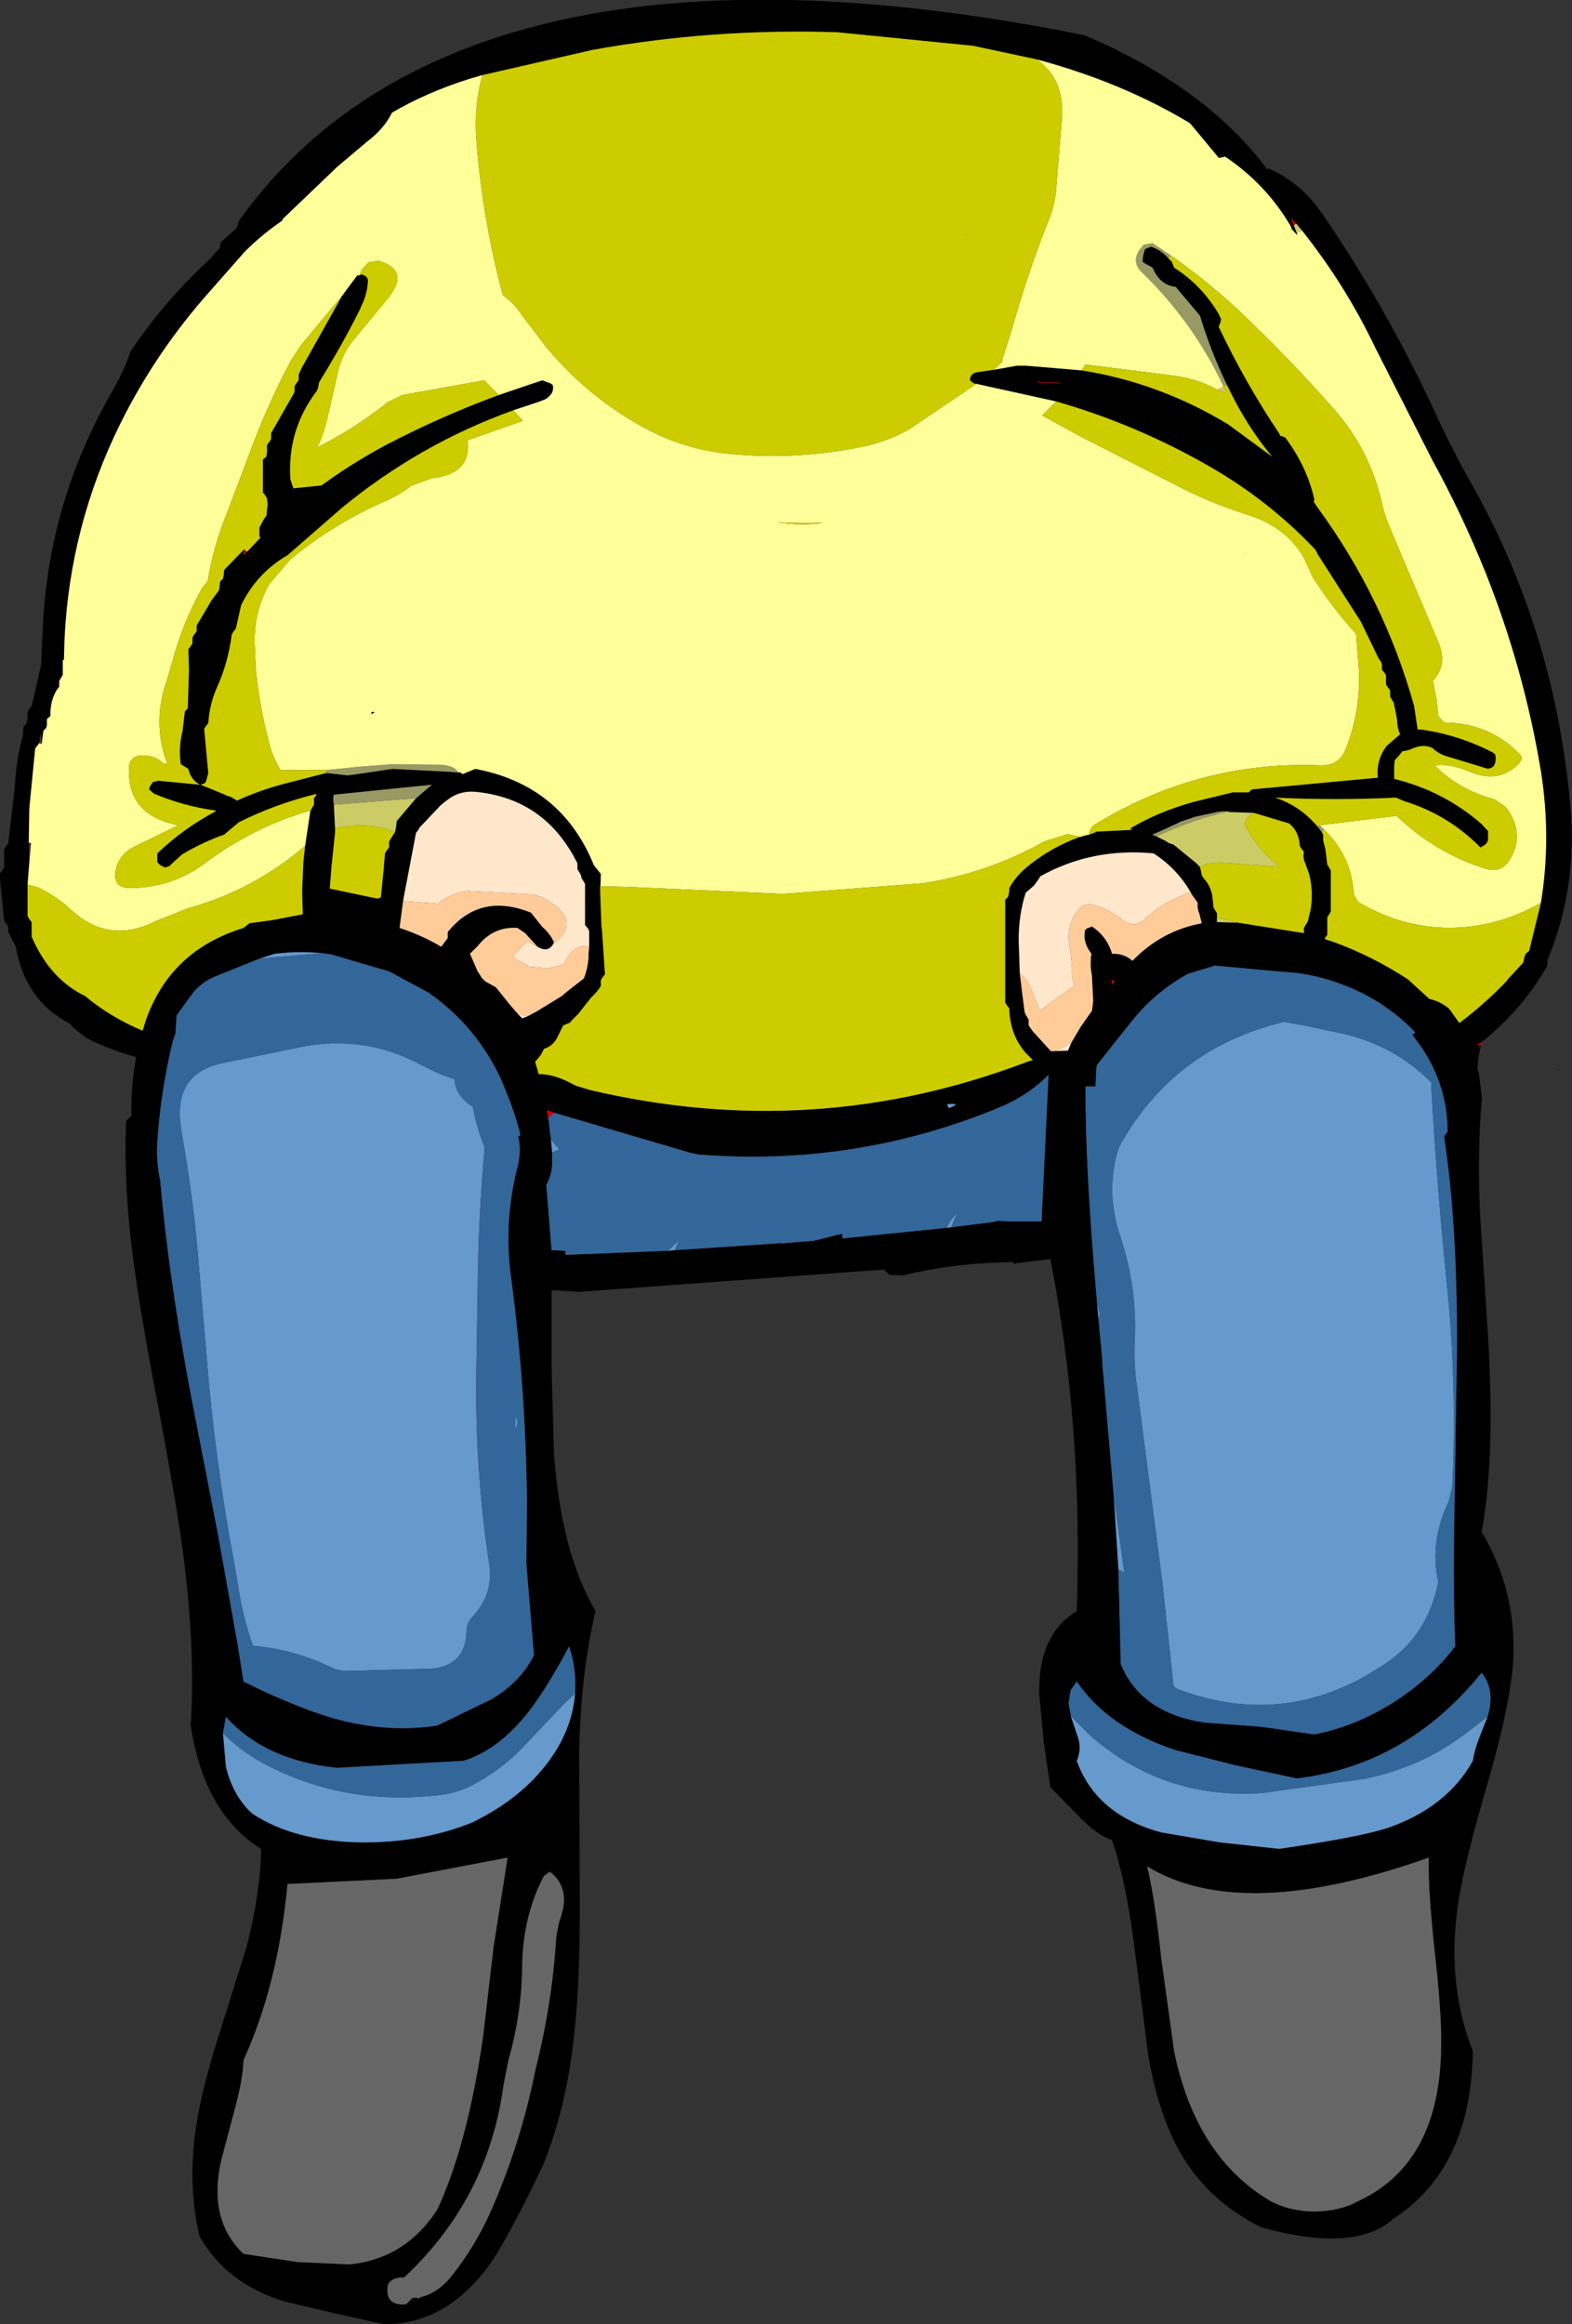
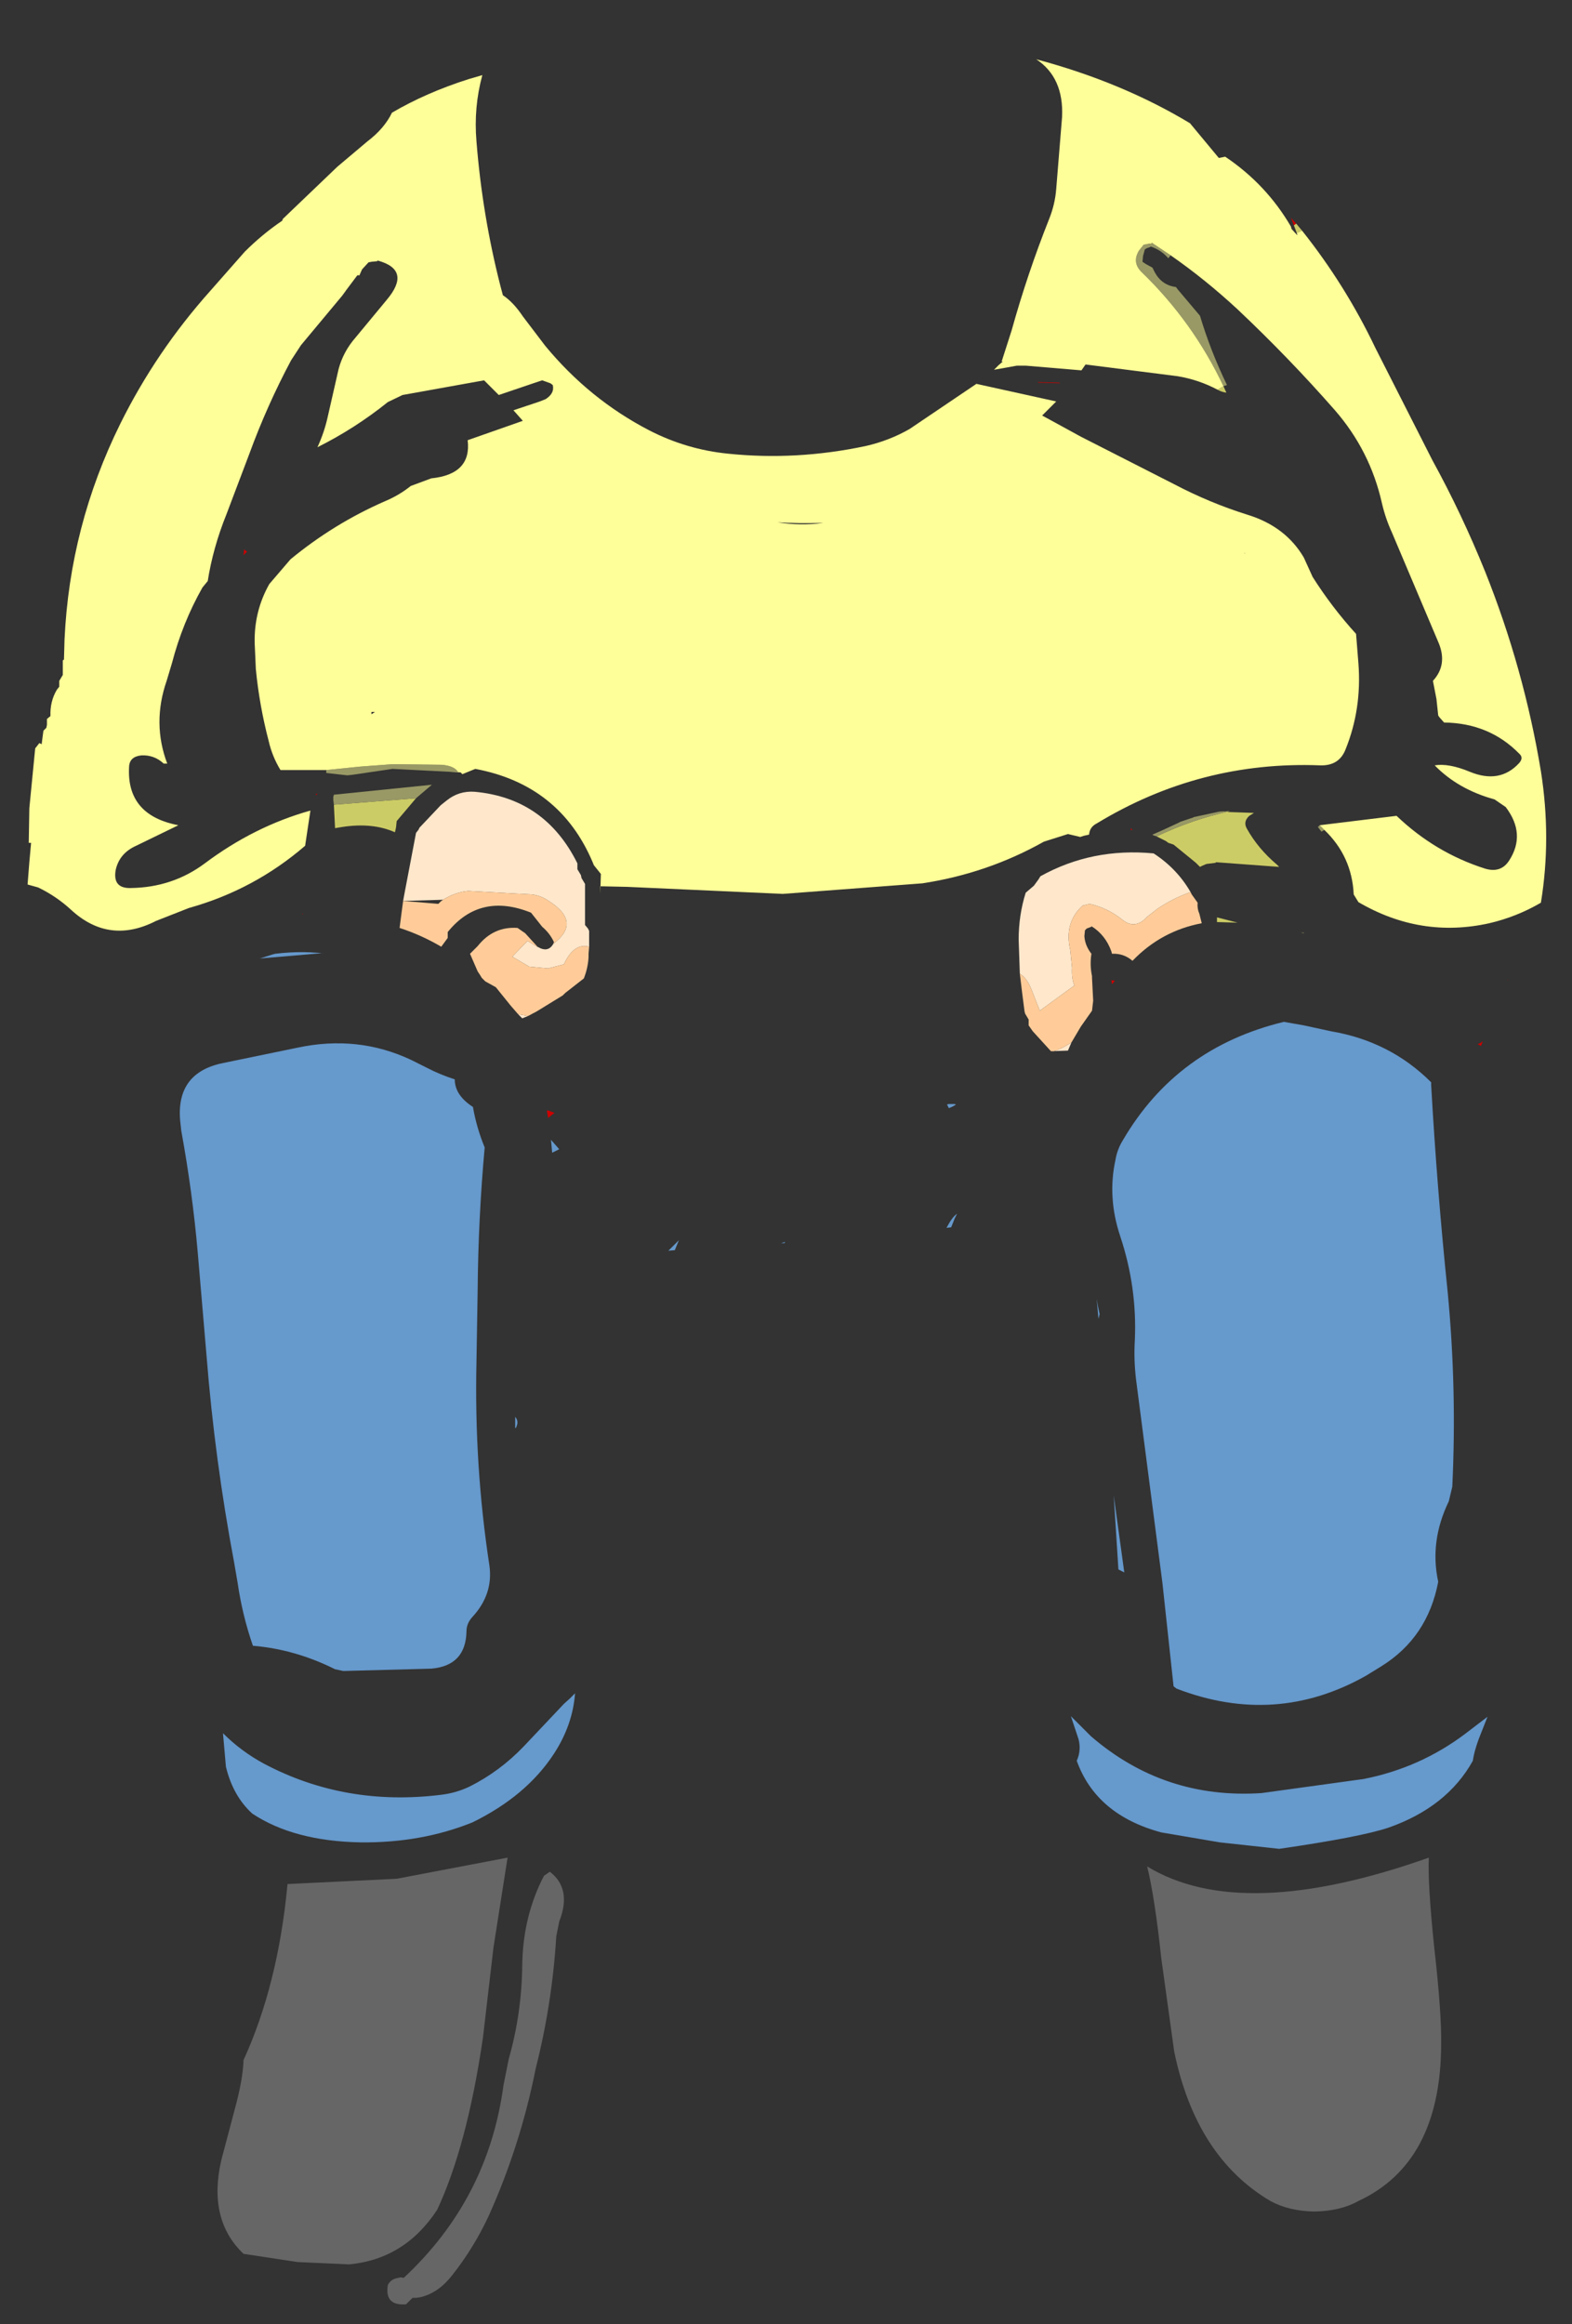
<svg xmlns="http://www.w3.org/2000/svg" height="198.0px" width="133.95px">
  <rect width="100%" height="100%" fill="#333333" stroke="none" />
  <g transform="matrix(1.0, 0.0, 0.0, 1.0, 67.6, 98.95)">
-     <path d="M42.85 -79.9 L42.4 -80.4 42.65 -79.75 42.9 -79.1 42.95 -78.9 42.45 -79.45 42.4 -79.65 Q40.3 -83.25 36.8 -85.6 L36.3 -85.5 36.25 -85.5 33.8 -88.45 Q28.0 -91.95 20.7 -93.9 L15.3 -95.05 3.75 -96.2 Q-6.85 -96.55 -17.1 -94.7 L-26.5 -92.55 -27.7 -92.2 Q-31.3 -91.05 -34.2 -89.35 -34.85 -88.0 -36.3 -86.9 L-38.85 -84.75 -43.5 -80.3 -43.55 -80.15 Q-45.25 -79.0 -46.75 -77.5 L-49.7 -74.15 Q-54.3 -69.0 -57.35 -62.85 -61.65 -54.15 -62.1 -44.5 L-62.15 -42.75 -62.25 -42.7 -62.25 -42.2 -62.25 -41.45 -62.4 -41.2 -62.55 -40.95 -62.55 -40.7 -62.55 -40.45 -62.75 -40.2 Q-63.35 -39.2 -63.3 -37.95 L-63.6 -37.7 -63.6 -37.2 -63.65 -36.95 -63.9 -36.7 -64.0 -35.95 -64.05 -35.55 -64.1 -36.5 -64.2 -36.2 -64.25 -35.7 -64.25 -35.65 -64.4 -35.45 -64.6 -35.2 -64.65 -34.7 -65.1 -30.1 -65.15 -27.15 -65.1 -25.5 -65.25 -23.6 -65.25 -20.9 -65.1 -20.65 -64.9 -20.4 -64.9 -19.9 -64.9 -19.15 Q-63.35 -15.55 -60.35 -14.1 -58.2 -12.3 -55.45 -11.15 L-55.15 -12.1 Q-53.05 -18.0 -46.85 -19.9 L-46.6 -20.1 -46.35 -20.3 -44.5 -20.55 -41.85 -21.05 -41.8 -21.05 -41.8 -21.15 -41.85 -22.65 -41.85 -22.8 -41.85 -23.05 -41.85 -23.25 -41.75 -25.55 -41.6 -26.9 -41.15 -29.9 -41.1 -29.95 -41.0 -30.15 -40.85 -30.4 -40.85 -30.7 -40.85 -30.95 -40.65 -31.2 -40.55 -31.35 -40.7 -31.3 Q-44.15 -30.45 -47.25 -28.9 L-48.5 -27.85 Q-50.35 -27.2 -52.1 -26.15 L-53.2 -25.15 -53.55 -25.05 -53.95 -25.25 -54.2 -25.5 -54.2 -25.75 -54.2 -26.0 -54.2 -26.25 Q-51.95 -28.4 -49.2 -29.85 L-49.25 -29.9 Q-52.05 -30.3 -54.5 -31.35 L-54.9 -31.7 -54.85 -31.9 -54.7 -32.15 -54.55 -32.35 -54.2 -32.4 -54.2 -32.45 -50.55 -32.1 Q-51.25 -32.45 -51.5 -33.25 L-51.55 -33.45 -52.2 -33.85 Q-52.4 -35.3 -52.05 -36.65 L-51.85 -38.35 -51.6 -38.6 -51.5 -41.9 -51.55 -43.65 -51.35 -43.9 -51.2 -44.15 -51.2 -44.4 -51.2 -44.65 -51.05 -44.9 -50.85 -45.15 -50.85 -45.4 -50.85 -45.65 -49.55 -47.85 -48.95 -48.65 -48.9 -48.9 -48.85 -49.4 -48.6 -49.65 -48.55 -49.9 -48.5 -50.4 -46.8 -52.15 -46.85 -51.65 -46.55 -51.95 -45.4 -53.15 -45.5 -53.25 -45.5 -53.5 -45.5 -54.0 -45.1 -54.75 -44.9 -55.0 -44.8 -56.0 -44.85 -56.5 -45.0 -56.75 -45.2 -57.0 -45.2 -59.3 -45.2 -59.8 -44.9 -60.05 -44.85 -60.55 -44.85 -61.05 -44.65 -61.3 -44.5 -61.55 -44.5 -61.8 -44.5 -62.05 -42.5 -65.55 -42.5 -65.8 -42.5 -66.05 -42.35 -66.3 -42.15 -66.55 -42.15 -66.8 -42.15 -67.05 -41.9 -67.6 -38.45 -73.75 -38.1 -74.2 -38.2 -74.1 -37.15 -75.5 -36.95 -75.5 -36.85 -75.55 -36.8 -75.55 -36.8 -75.6 -36.4 -75.4 -36.25 -75.15 Q-36.25 -74.0 -36.8 -72.9 L-36.9 -72.65 Q-38.5 -69.45 -40.4 -66.4 L-40.5 -65.9 -40.6 -65.65 Q-43.15 -62.3 -42.85 -58.1 L-42.6 -57.35 -40.2 -57.6 Q-37.6 -59.5 -34.7 -61.05 -30.0 -63.5 -25.1 -65.3 L-22.15 -66.3 -21.4 -66.55 -20.7 -66.3 -20.5 -66.15 Q-20.35 -65.55 -20.9 -65.1 L-21.1 -64.95 -21.6 -64.75 -23.85 -64.0 Q-31.8 -61.15 -38.45 -55.7 L-43.1 -51.65 Q-45.7 -50.15 -47.05 -47.4 L-47.5 -45.4 -47.7 -45.15 -47.85 -44.9 Q-48.15 -42.5 -49.15 -40.3 -49.75 -38.9 -49.85 -37.35 L-50.05 -37.1 -50.2 -36.85 -49.95 -34.15 -49.85 -33.1 -50.05 -32.35 -50.2 -32.2 -50.5 -32.1 -48.55 -31.3 -48.35 -31.2 -47.9 -31.05 -47.4 -30.75 Q-45.55 -31.6 -43.5 -32.15 L-39.8 -33.1 -38.0 -32.9 -37.55 -32.95 -34.15 -33.45 -29.25 -33.2 -28.35 -33.15 -28.2 -33.0 -27.1 -33.45 Q-19.9 -32.1 -17.1 -25.5 L-17.0 -25.25 -16.6 -24.75 -16.4 -24.5 -16.45 -22.8 -16.35 -20.05 -16.3 -19.7 -16.05 -15.95 -16.25 -15.7 -16.4 -15.45 -16.4 -15.2 -16.4 -14.95 Q-16.75 -14.4 -17.2 -14.0 L-18.35 -12.55 -18.9 -12.0 -19.0 -11.85 -19.1 -11.8 -19.6 -11.6 -20.1 -10.6 Q-20.45 -9.85 -21.25 -9.6 L-21.5 -9.1 -21.7 -8.85 -22.0 -8.5 -21.7 -7.45 Q-20.5 -7.45 -19.2 -6.8 L-18.5 -6.45 -17.35 -6.1 Q1.75 -1.6 19.8 -8.45 L20.4 -8.65 20.35 -8.7 19.8 -9.25 Q18.45 -10.8 18.4 -13.05 L18.2 -13.3 18.05 -13.55 18.05 -16.3 18.05 -22.3 18.3 -22.55 18.35 -22.8 18.4 -23.05 18.4 -23.3 Q19.05 -24.45 20.1 -25.25 22.05 -26.8 24.4 -27.65 L24.45 -27.65 24.75 -27.75 25.2 -27.85 25.75 -28.05 25.75 -28.1 28.75 -28.25 28.9 -28.25 28.75 -28.4 Q31.1 -29.8 34.15 -30.65 L37.45 -31.45 38.8 -31.45 39.05 -31.7 49.8 -32.7 Q49.65 -34.2 50.55 -35.4 L51.7 -36.4 Q51.45 -36.95 51.45 -37.6 L51.25 -38.65 51.15 -39.1 51.0 -39.35 50.85 -39.6 50.85 -39.9 50.85 -40.15 50.65 -40.4 50.5 -40.65 50.5 -40.9 50.5 -41.4 50.4 -41.6 50.15 -41.9 50.15 -42.15 50.15 -42.4 50.05 -42.6 49.85 -42.9 48.35 -46.0 44.7 -51.7 44.5 -52.1 Q40.55 -56.3 35.4 -59.25 29.2 -62.8 22.4 -64.75 L16.05 -66.15 15.35 -66.3 15.05 -66.55 Q15.05 -67.15 15.7 -67.25 L17.1 -67.45 19.05 -67.8 19.35 -67.8 19.6 -67.8 19.8 -67.8 24.55 -67.4 Q31.2 -66.35 37.05 -62.8 L40.8 -60.05 Q39.0 -62.2 37.6 -64.85 L36.95 -66.15 Q35.55 -69.05 34.65 -72.05 L32.75 -74.3 32.6 -74.5 Q31.4 -74.65 30.8 -75.75 L30.6 -76.15 30.05 -76.45 29.75 -76.65 29.8 -77.15 29.95 -77.7 30.1 -77.8 30.4 -77.9 30.45 -77.95 Q31.35 -77.65 31.95 -76.95 L32.25 -76.65 32.35 -76.4 32.45 -76.15 Q34.8 -74.65 36.25 -72.2 L36.45 -71.75 36.4 -71.5 36.3 -71.25 36.25 -71.1 Q38.5 -66.35 41.45 -61.95 L41.45 -61.85 41.9 -61.7 Q43.75 -59.25 44.4 -56.4 L44.35 -56.2 44.65 -55.75 Q50.35 -47.95 52.9 -38.8 L53.2 -36.8 53.5 -36.8 Q56.7 -36.35 59.6 -34.85 L59.8 -34.7 59.85 -34.45 59.85 -34.2 59.8 -33.95 59.7 -33.7 59.5 -33.55 59.2 -33.45 55.75 -34.5 Q55.0 -34.7 54.5 -35.2 53.75 -35.6 52.8 -35.2 52.4 -35.0 51.9 -34.95 L51.7 -34.7 51.5 -34.45 51.25 -34.2 51.2 -33.7 51.2 -32.95 51.2 -32.6 Q55.45 -31.55 58.65 -28.75 L59.2 -28.15 59.2 -27.65 59.2 -27.4 59.1 -27.15 58.9 -26.95 58.55 -26.75 Q55.8 -29.55 52.05 -30.7 L51.35 -31.0 Q46.15 -30.75 41.05 -31.0 43.2 -30.3 44.7 -28.5 L45.0 -28.1 45.15 -27.85 45.15 -27.35 45.35 -26.55 45.5 -25.3 45.65 -25.05 45.8 -24.8 45.8 -23.85 45.8 -23.8 45.8 -22.55 45.8 -21.3 45.65 -21.05 45.5 -20.8 45.5 -20.55 45.5 -20.05 45.5 -19.8 45.5 -19.55 45.5 -19.3 45.3 -19.05 45.3 -18.95 46.05 -18.7 Q49.35 -17.5 52.4 -15.5 L54.2 -13.85 Q55.15 -13.65 55.9 -13.0 L56.75 -11.8 Q58.95 -13.45 60.85 -15.45 L60.9 -15.45 60.85 -15.5 62.2 -16.95 62.25 -17.2 62.3 -17.45 62.4 -17.7 62.7 -17.95 63.7 -22.05 Q64.6 -27.55 63.7 -33.25 62.25 -42.0 58.95 -50.25 56.95 -55.2 54.45 -59.75 L49.6 -69.3 Q47.05 -74.65 43.35 -79.3 L42.85 -79.9 M58.6 -9.85 Q58.3 -8.85 58.3 -7.75 L58.4 -7.65 58.7 -5.2 58.65 -5.2 Q58.3 -1.05 58.5 4.25 L59.1 13.4 Q59.9 24.9 58.65 31.55 61.6 36.5 61.35 42.35 61.15 46.1 59.15 53.0 56.95 60.45 56.55 63.95 55.75 70.3 57.9 75.8 57.75 85.75 51.15 90.05 47.9 93.0 39.9 90.8 35.5 88.65 33.1 84.65 31.15 81.35 30.25 76.2 L29.05 66.8 Q28.3 61.1 27.15 57.8 25.9 57.4 24.4 55.85 L21.9 53.3 21.35 49.55 20.95 45.35 Q20.85 40.3 24.15 38.3 24.7 22.6 21.9 8.3 L18.7 8.7 18.7 8.55 17.7 8.6 Q13.45 8.7 9.35 9.7 L8.2 9.65 7.85 9.35 7.75 9.2 -18.25 11.1 -20.6 10.95 -20.6 17.5 -20.4 24.8 Q-19.8 33.3 -16.85 38.3 -18.1 43.45 -18.25 50.25 L-18.2 62.3 Q-18.15 69.65 -18.65 74.15 -19.3 80.55 -21.35 85.55 -24.6 92.35 -26.2 94.4 -29.8 99.05 -34.85 99.05 L-39.15 98.1 -43.4 97.1 Q-48.35 95.55 -50.6 91.55 -51.55 87.45 -51.0 83.0 -50.6 79.7 -49.1 74.9 L-46.6 66.95 Q-45.4 62.3 -45.35 58.55 -50.2 55.55 -51.35 48.05 -50.95 41.85 -51.9 34.15 -52.4 29.95 -54.2 20.45 -55.9 11.6 -56.45 6.65 -57.05 1.3 -56.85 -3.45 L-56.4 -3.9 Q-56.45 -6.45 -56.0 -8.9 -58.2 -9.5 -60.3 -10.55 L-61.35 -11.4 -61.65 -11.75 Q-65.45 -13.7 -66.25 -18.3 L-66.75 -19.3 -66.9 -19.55 -66.9 -19.8 -66.9 -20.05 -67.1 -20.3 -67.25 -20.55 -67.6 -24.05 -67.6 -24.55 -67.4 -24.8 -67.25 -25.05 -67.25 -26.1 -67.25 -26.6 -67.1 -26.85 -66.9 -27.1 -66.35 -31.75 Q-66.25 -34.1 -65.65 -36.3 L-65.6 -37.05 -65.35 -37.3 -65.25 -37.8 -65.25 -38.3 -65.1 -38.55 -64.9 -38.8 -64.1 -42.3 -63.9 -46.5 Q-63.2 -56.6 -58.1 -65.5 -57.1 -67.2 -56.45 -69.05 -53.6 -73.3 -49.75 -76.85 L-48.85 -77.85 -48.85 -78.1 -48.75 -78.35 -47.45 -79.5 -47.2 -80.2 Q-36.5 -95.1 -14.5 -98.2 2.2 -100.5 24.8 -95.95 35.15 -91.55 40.4 -84.5 L40.45 -84.55 40.45 -84.6 40.5 -84.6 Q43.2 -83.45 45.1 -80.7 50.5 -72.8 54.55 -64.1 56.1 -60.7 57.95 -57.45 62.7 -48.95 64.8 -39.45 65.85 -34.7 66.25 -29.85 66.75 -23.1 64.25 -17.15 L64.25 -16.85 64.2 -16.6 Q62.1 -12.95 58.75 -10.25 L58.55 -10.1 58.3 -10.0 58.6 -9.85 M20.8 -66.4 L20.9 -66.35 22.75 -66.3 22.65 -66.35 20.8 -66.4 M36.25 -29.8 L34.15 -29.35 34.05 -29.3 33.15 -29.0 33.0 -28.95 32.7 -28.8 31.4 -28.2 30.6 -27.85 30.65 -27.8 30.95 -27.7 31.75 -27.3 31.95 -27.15 32.4 -27.0 34.3 -25.45 34.6 -25.15 34.65 -25.1 34.7 -24.9 34.75 -24.65 34.8 -24.4 34.95 -24.15 Q35.55 -23.5 35.7 -22.65 L35.8 -21.65 35.95 -21.4 36.1 -21.15 36.1 -20.9 36.1 -20.8 36.1 -20.4 37.85 -20.35 38.2 -20.3 43.25 -19.5 43.5 -19.45 43.5 -19.65 43.5 -19.9 43.65 -20.15 43.8 -20.4 43.85 -20.5 44.0 -21.15 44.05 -21.3 Q44.35 -22.9 43.95 -24.5 L43.6 -25.45 Q43.4 -25.9 43.5 -26.4 L43.3 -26.65 43.15 -26.9 Q43.1 -28.1 42.25 -28.8 L39.25 -29.7 36.25 -29.8 M33.85 -22.95 Q32.7 -24.95 30.7 -26.25 25.45 -26.75 21.05 -24.3 L20.9 -24.05 20.5 -23.5 19.8 -22.9 Q19.2 -21.0 19.2 -18.9 L19.3 -16.0 19.5 -14.35 19.7 -12.8 19.75 -12.6 19.9 -12.35 20.05 -12.1 20.05 -11.85 20.05 -11.6 20.4 -11.1 21.95 -9.4 22.0 -9.4 23.4 -9.45 23.7 -10.15 24.5 -11.5 25.45 -12.85 25.55 -13.7 25.45 -15.65 25.45 -15.8 Q25.25 -16.75 25.4 -17.7 24.85 -18.4 24.8 -19.2 L24.85 -19.7 25.0 -19.85 25.4 -20.0 25.4 -20.05 Q26.6 -19.3 27.1 -17.9 L27.15 -17.7 Q28.15 -17.75 28.9 -17.1 31.35 -19.65 34.8 -20.3 L34.6 -21.1 Q34.4 -21.55 34.45 -22.05 L33.95 -22.75 33.85 -22.95 M13.1 -4.85 L13.25 -4.55 Q13.55 -4.65 13.85 -4.85 L13.75 -4.9 13.2 -4.9 13.1 -4.85 M13.45 5.6 L17.05 5.15 17.4 5.05 18.45 5.1 21.15 5.1 21.75 -7.4 Q19.9 -5.5 17.15 -4.45 L17.05 -4.4 Q5.0 0.45 -8.1 -0.6 L-8.8 -0.75 -20.35 -4.15 -20.9 -4.35 -21.0 -4.35 -20.9 -3.75 -20.9 -3.7 -20.85 -3.55 -20.75 -2.6 -20.65 -1.85 -20.55 -0.75 -20.55 -0.35 -20.55 -0.15 Q-20.5 1.0 -21.05 2.0 L-20.6 7.55 -19.45 7.6 -19.4 7.95 -10.65 7.6 -10.1 7.55 -9.3 7.5 -1.05 6.95 -0.75 6.95 1.75 6.75 4.15 6.15 4.2 6.55 13.05 5.65 13.45 5.6 M27.7 34.75 L27.9 42.8 Q29.6 47.0 35.1 47.8 L39.85 48.15 44.4 48.8 Q47.8 48.15 51.1 46.1 54.25 44.1 56.4 41.3 56.2 36.35 56.35 28.75 L56.55 16.05 Q56.6 5.45 55.45 -2.15 L55.6 -2.35 55.75 -2.55 Q55.75 -6.4 53.55 -9.7 L52.75 -10.8 53.0 -11.0 Q50.55 -13.55 47.25 -14.9 44.4 -16.05 41.8 -16.15 L35.8 -16.7 35.8 -16.65 33.65 -16.0 Q30.8 -14.45 28.75 -11.85 L25.85 -8.2 25.8 -7.65 25.75 -6.4 25.25 -6.4 24.9 -6.4 Q24.85 0.3 25.85 11.7 L26.0 13.4 26.3 16.6 26.35 17.5 26.4 18.05 27.3 28.45 27.7 34.75 M27.1 -15.45 L27.15 -15.1 27.4 -15.4 27.1 -15.45 M65.1 -7.75 L65.2 -7.85 65.25 -7.8 65.1 -7.75 M59.15 47.3 Q59.85 45.05 58.65 43.55 52.25 51.45 42.9 52.55 L37.75 51.45 32.6 50.15 Q26.85 48.25 24.15 44.3 L23.65 45.0 23.6 45.2 23.45 46.15 23.65 47.2 23.65 47.25 23.75 47.55 24.3 49.2 Q24.55 50.15 24.15 51.05 25.8 55.65 31.35 57.15 L36.35 58.0 41.4 58.55 Q48.3 57.55 50.7 56.75 55.7 55.0 57.9 51.05 58.0 50.3 58.4 49.2 L59.15 47.3 M30.15 60.05 Q30.8 62.7 31.35 67.85 L32.45 75.8 Q34.3 84.8 40.65 88.55 42.2 89.4 44.4 89.45 46.65 89.4 48.15 88.55 55.15 85.3 55.2 75.25 55.25 72.55 54.6 66.85 54.05 61.55 54.15 59.3 38.2 64.95 30.15 60.05 M-39.4 -17.65 Q-41.7 -18.0 -44.15 -17.7 L-44.35 -17.65 -45.45 -17.3 -49.05 -15.85 Q-50.2 -15.45 -51.1 -14.45 L-52.55 -12.45 -52.65 -10.9 -52.85 -10.35 Q-53.9 -6.1 -54.2 -1.6 -54.3 0.1 -53.95 1.6 -53.25 9.65 -51.4 19.55 L-49.0 31.9 -47.35 41.15 -46.85 44.3 -46.65 44.4 -45.2 45.1 Q-41.45 46.8 -39.1 47.45 -34.65 48.7 -30.35 48.05 L-25.7 45.8 Q-23.2 44.3 -22.1 42.05 L-22.75 34.25 -22.7 28.95 Q-22.8 19.25 -24.05 9.9 -24.7 5.15 -23.5 0.45 -23.15 -0.95 -23.45 -2.15 L-23.25 -2.25 Q-23.8 -4.45 -24.7 -6.5 L-24.8 -6.75 -24.85 -6.9 Q-27.0 -11.55 -31.1 -14.4 L-33.25 -15.55 -34.35 -16.15 -34.45 -16.2 -39.4 -17.65 M-17.4 -18.3 L-17.4 -19.65 -17.5 -19.85 -17.75 -20.15 -17.75 -21.4 -17.75 -23.4 -17.75 -23.65 -18.05 -24.15 -18.1 -24.4 -18.4 -24.9 -18.4 -25.15 -18.4 -25.4 Q-21.15 -30.95 -27.15 -31.5 -28.5 -31.6 -29.55 -30.75 L-30.05 -30.35 -31.8 -28.5 -31.85 -28.45 -31.95 -28.25 -32.15 -28.0 -33.15 -22.75 -33.25 -22.2 -33.5 -20.3 -33.55 -19.9 Q-31.7 -19.3 -30.0 -18.3 L-29.45 -19.05 -29.45 -19.3 -29.45 -19.55 Q-26.7 -22.95 -22.35 -21.2 L-21.4 -20.0 Q-20.75 -19.45 -20.4 -18.7 L-20.45 -18.55 Q-20.9 -17.75 -21.8 -18.3 L-22.85 -19.45 -23.5 -19.9 Q-25.55 -20.05 -26.9 -18.35 L-26.95 -18.3 -27.55 -17.7 -26.9 -16.2 -26.7 -15.9 -26.55 -15.65 -26.25 -15.35 -25.35 -14.85 -24.1 -13.3 -23.45 -12.55 -23.1 -12.2 -22.6 -12.4 -21.85 -12.8 -19.65 -14.15 -19.45 -14.35 -17.85 -15.6 Q-17.5 -16.5 -17.45 -17.4 L-17.45 -17.7 -17.4 -18.3 M-35.65 -38.3 L-35.95 -38.1 -35.95 -38.3 -35.65 -38.3 M-32.15 -30.95 L-30.8 -32.1 -39.15 -31.25 -39.2 -31.05 -39.2 -30.95 -39.2 -30.8 -39.15 -30.4 -39.05 -28.4 -39.05 -28.0 -39.35 -25.15 -39.5 -23.25 -35.45 -22.4 -35.15 -22.5 -34.9 -25.0 -34.8 -26.25 -34.65 -26.5 -34.45 -26.75 -34.45 -27.0 -34.45 -27.25 -34.15 -27.75 -33.95 -28.05 -33.9 -28.25 -33.85 -28.5 -33.8 -29.0 -32.15 -30.95 M-48.6 48.7 L-48.35 51.55 Q-47.75 54.05 -46.1 55.55 -42.55 57.9 -36.85 58.0 -31.7 58.05 -27.35 56.3 -22.75 54.05 -20.4 50.45 -18.8 48.0 -18.6 45.3 -18.45 43.35 -19.1 41.3 -21.1 45.05 -22.7 47.05 -25.2 50.15 -28.1 51.05 L-38.9 51.65 Q-45.05 51.0 -48.35 47.3 L-48.6 48.7 M-31.8 96.75 Q-30.25 96.4 -29.05 94.85 -27.2 92.5 -25.95 89.8 -23.25 83.8 -21.95 77.25 -20.55 71.75 -20.2 66.0 L-19.95 64.75 Q-18.85 61.95 -20.75 60.5 L-21.25 60.85 Q-23.05 64.3 -23.1 68.5 -23.15 72.6 -24.25 76.45 L-24.7 78.7 Q-26.0 88.4 -33.2 95.1 L-33.45 95.05 -33.9 95.15 Q-34.35 95.3 -34.55 95.7 -34.85 97.5 -33.0 97.35 L-32.6 96.95 -32.45 96.8 -32.15 96.8 -31.85 96.8 -31.8 96.75 M-48.75 85.1 Q-49.9 90.15 -46.85 93.05 L-42.25 93.75 -37.85 93.95 Q-33.1 93.5 -30.35 89.3 -27.8 83.85 -26.45 74.65 L-25.55 66.95 -24.35 59.3 -33.8 61.1 -43.1 61.55 Q-43.9 70.1 -46.85 76.55 -46.9 78.2 -47.6 80.75 L-48.75 85.1" fill="#000000" fill-rule="evenodd" stroke="none" />
-     <path d="M-31.8 96.75 L-31.85 96.8 -32.15 96.8 -31.8 96.75" fill="#ffffff" fill-rule="evenodd" stroke="none" />
    <path d="M42.65 -79.75 L42.4 -80.4 42.85 -79.9 42.65 -79.75 M60.85 -15.5 L60.9 -15.45 60.85 -15.45 60.85 -15.5 M28.75 -28.4 L28.9 -28.25 28.75 -28.25 28.75 -28.4 M-46.55 -51.95 L-46.85 -51.65 -46.8 -52.15 -46.55 -51.95 M-40.7 -31.3 L-40.55 -31.35 -40.65 -31.2 -40.7 -31.3 M-41.8 -21.15 L-41.8 -21.05 -41.85 -21.05 -41.8 -21.15 M58.75 -10.25 L58.6 -9.85 58.3 -10.0 58.55 -10.1 58.75 -10.25 M20.8 -66.4 L22.65 -66.35 22.75 -66.3 20.9 -66.35 20.8 -66.4 M43.5 -19.65 L43.5 -19.45 43.5 -19.5 43.5 -19.65 M-20.35 -4.15 L-20.85 -3.75 -20.9 -3.7 -20.9 -3.75 -21.0 -4.35 -20.9 -4.35 -20.35 -4.15 M27.1 -15.45 L27.4 -15.4 27.15 -15.1 27.1 -15.45" fill="#cc0000" fill-rule="evenodd" stroke="none" />
-     <path d="M19.3 -16.0 L19.2 -18.9 Q19.2 -21.0 19.8 -22.9 L20.5 -23.5 20.9 -24.05 21.05 -24.3 Q25.45 -26.75 30.7 -26.25 32.7 -24.95 33.85 -22.95 32.4 -22.45 31.05 -21.55 L30.15 -20.85 Q29.15 -19.75 28.1 -20.55 26.8 -21.6 25.25 -21.95 L24.65 -21.8 Q23.05 -20.35 23.6 -18.0 L23.75 -16.5 Q23.7 -15.6 23.95 -15.0 L21.0 -12.85 20.35 -14.5 Q19.95 -15.6 19.3 -16.0 M23.7 -10.15 L23.4 -9.45 22.0 -9.4 22.2 -9.4 Q22.95 -9.65 23.7 -10.15 M-33.25 -22.2 L-33.15 -22.75 -32.15 -28.0 -31.95 -28.25 -31.85 -28.45 -31.8 -28.5 -30.05 -30.35 -29.55 -30.75 Q-28.5 -31.6 -27.15 -31.5 -21.15 -30.95 -18.4 -25.4 L-18.4 -25.15 -18.4 -24.9 -18.1 -24.4 -18.05 -24.15 -17.75 -23.65 -17.75 -23.4 -17.75 -21.4 -17.75 -20.15 -17.5 -19.85 -17.4 -19.65 -17.4 -18.3 Q-18.7 -18.65 -19.55 -16.8 L-20.9 -16.45 -22.5 -16.6 -23.95 -17.45 -22.65 -18.8 -21.75 -18.25 -21.8 -18.3 Q-20.9 -17.75 -20.45 -18.55 -18.0 -20.4 -20.85 -22.2 -21.5 -22.65 -22.25 -22.75 L-27.7 -23.05 Q-28.8 -22.95 -29.85 -22.3 L-30.05 -22.15 -30.25 -21.95 -33.25 -22.2 M-22.6 -12.4 L-23.1 -12.2 -23.45 -12.55 -22.6 -12.4" fill="#fee7cb" fill-rule="evenodd" stroke="none" />
+     <path d="M19.3 -16.0 L19.2 -18.9 Q19.2 -21.0 19.8 -22.9 L20.5 -23.5 20.9 -24.05 21.05 -24.3 Q25.45 -26.75 30.7 -26.25 32.7 -24.95 33.85 -22.95 32.4 -22.45 31.05 -21.55 L30.15 -20.85 Q29.15 -19.75 28.1 -20.55 26.8 -21.6 25.25 -21.95 L24.65 -21.8 Q23.05 -20.35 23.6 -18.0 L23.75 -16.5 Q23.7 -15.6 23.95 -15.0 L21.0 -12.85 20.35 -14.5 Q19.95 -15.6 19.3 -16.0 M23.7 -10.15 L23.4 -9.45 22.0 -9.4 22.2 -9.4 Q22.95 -9.65 23.7 -10.15 M-33.25 -22.2 L-33.15 -22.75 -32.15 -28.0 -31.95 -28.25 -31.85 -28.45 -31.8 -28.5 -30.05 -30.35 -29.55 -30.75 Q-28.5 -31.6 -27.15 -31.5 -21.15 -30.95 -18.4 -25.4 L-18.4 -25.15 -18.4 -24.9 -18.1 -24.4 -18.05 -24.15 -17.75 -23.65 -17.75 -23.4 -17.75 -21.4 -17.75 -20.15 -17.5 -19.85 -17.4 -19.65 -17.4 -18.3 Q-18.7 -18.65 -19.55 -16.8 L-20.9 -16.45 -22.5 -16.6 -23.95 -17.45 -22.65 -18.8 -21.75 -18.25 -21.8 -18.3 Q-20.9 -17.75 -20.45 -18.55 -18.0 -20.4 -20.85 -22.2 -21.5 -22.65 -22.25 -22.75 L-27.7 -23.05 Q-28.8 -22.95 -29.85 -22.3 M-22.6 -12.4 L-23.1 -12.2 -23.45 -12.55 -22.6 -12.4" fill="#fee7cb" fill-rule="evenodd" stroke="none" />
    <path d="M13.1 -4.85 L13.2 -4.9 13.75 -4.9 13.85 -4.85 Q13.55 -4.65 13.25 -4.55 L13.1 -4.85 M-20.65 -1.85 L-19.95 -1.05 -20.55 -0.75 -20.65 -1.85 M-10.65 7.6 L-9.75 6.7 -10.1 7.55 -10.65 7.6 M-1.05 6.95 L-0.7 6.85 -0.75 6.95 -1.05 6.95 M13.05 5.65 Q13.55 4.7 13.95 4.45 L13.75 4.85 13.45 5.6 13.05 5.65 M27.7 34.75 L27.3 28.45 28.2 35.0 27.7 34.75 M26.0 13.4 L25.85 11.7 25.95 12.3 26.1 13.0 26.0 13.4 M27.45 -0.15 Q27.6 -1.05 28.1 -1.85 32.7 -9.7 41.8 -11.9 L43.5 -11.6 45.8 -11.1 Q50.85 -10.25 54.35 -6.75 L54.35 -6.5 Q54.85 2.35 55.75 11.05 56.55 19.35 56.15 27.7 L55.85 28.95 Q54.2 32.35 54.95 35.8 54.05 40.55 50.1 43.0 L48.8 43.8 Q41.1 48.15 32.65 44.9 L32.4 44.7 31.45 35.9 29.2 18.55 Q29.0 16.85 29.1 15.2 29.3 10.7 27.85 6.35 26.75 3.05 27.45 -0.15 M59.15 47.3 L58.4 49.2 Q58.0 50.3 57.9 51.05 55.7 55.0 50.7 56.75 48.3 57.55 41.4 58.55 L36.35 58.0 31.35 57.15 Q25.8 55.65 24.15 51.05 24.55 50.15 24.3 49.2 L23.75 47.55 23.65 47.25 25.35 48.95 Q31.6 54.35 39.9 53.8 L48.6 52.6 Q53.4 51.65 57.25 48.75 L59.15 47.3 M-39.4 -17.65 L-40.15 -17.75 -45.45 -17.3 -44.35 -17.65 -44.15 -17.7 Q-41.7 -18.0 -39.4 -17.65 M-52.15 -2.6 L-52.25 -3.5 Q-52.6 -7.6 -48.55 -8.4 L-42.25 -9.7 Q-37.1 -10.8 -32.55 -8.65 L-31.25 -8.0 Q-30.1 -7.4 -28.85 -7.0 -28.85 -5.65 -27.3 -4.65 -27.0 -2.9 -26.3 -1.2 -26.85 4.85 -26.9 11.0 L-27.0 17.05 Q-27.2 25.9 -25.9 34.4 -25.55 36.85 -27.35 38.8 -27.85 39.35 -27.85 40.0 -27.9 42.95 -30.85 43.2 L-38.35 43.4 -39.05 43.25 Q-42.45 41.55 -46.05 41.25 -46.95 38.65 -47.35 35.9 L-47.65 34.15 Q-49.3 25.4 -50.0 16.55 L-50.75 7.75 Q-51.2 2.6 -52.15 -2.6 M-48.6 48.7 Q-47.05 50.25 -45.1 51.3 -38.2 54.95 -30.05 53.95 -28.75 53.8 -27.6 53.25 -25.0 51.95 -22.95 49.8 L-19.55 46.2 -19.05 45.75 -18.6 45.3 Q-18.8 48.0 -20.4 50.45 -22.75 54.05 -27.35 56.3 -31.7 58.05 -36.85 58.0 -42.55 57.9 -46.1 55.55 -47.75 54.05 -48.35 51.55 L-48.6 48.7 M-23.7 21.8 L-23.7 21.75 Q-23.35 22.15 -23.65 22.7 L-23.7 22.7 -23.7 21.8" fill="#6699cc" fill-rule="evenodd" stroke="none" />
    <path d="M30.15 60.05 Q38.2 64.95 54.15 59.3 54.05 61.55 54.6 66.85 55.25 72.55 55.2 75.25 55.15 85.3 48.15 88.55 46.65 89.4 44.4 89.45 42.2 89.4 40.65 88.55 34.3 84.8 32.45 75.8 L31.35 67.85 Q30.8 62.7 30.15 60.05 M-48.75 85.1 L-47.6 80.75 Q-46.9 78.2 -46.85 76.55 -43.9 70.1 -43.1 61.55 L-33.8 61.1 -24.35 59.3 -25.55 66.95 -26.45 74.65 Q-27.8 83.85 -30.35 89.3 -33.1 93.5 -37.85 93.95 L-42.25 93.75 -46.85 93.05 Q-49.9 90.15 -48.75 85.1 M-32.15 96.8 L-32.45 96.8 -32.6 96.95 -33.0 97.35 Q-34.85 97.5 -34.55 95.7 -34.35 95.3 -33.9 95.15 L-33.45 95.05 -33.2 95.1 Q-26.0 88.4 -24.7 78.7 L-24.25 76.45 Q-23.15 72.6 -23.1 68.5 -23.05 64.3 -21.25 60.85 L-20.75 60.5 Q-18.85 61.95 -19.95 64.75 L-20.2 66.0 Q-20.55 71.75 -21.95 77.25 -23.25 83.8 -25.95 89.8 -27.2 92.5 -29.05 94.85 -30.25 96.4 -31.8 96.75 L-32.15 96.8" fill="#666666" fill-rule="evenodd" stroke="none" />
    <path d="M42.85 -79.9 L43.35 -79.3 42.9 -79.1 42.65 -79.75 42.85 -79.9 M-41.1 -29.95 L-41.15 -29.9 -41.1 -29.95 M29.85 -78.1 L30.6 -78.25 30.6 -78.2 30.45 -78.15 29.85 -78.1 M36.15 -65.75 L36.65 -66.05 36.9 -65.5 Q36.5 -65.55 36.15 -65.75 M30.95 -27.7 Q34.0 -29.15 37.2 -29.85 L36.25 -29.8 39.25 -29.7 38.85 -29.45 Q38.3 -28.95 38.65 -28.35 39.6 -26.65 41.2 -25.3 L41.4 -25.1 36.0 -25.5 36.0 -25.45 35.2 -25.35 34.85 -25.2 34.65 -25.1 34.6 -25.15 34.3 -25.45 32.4 -27.0 31.95 -27.15 31.75 -27.3 30.95 -27.7 M37.85 -20.35 L36.1 -20.4 36.1 -20.8 37.85 -20.35 M-39.15 -30.4 L-32.15 -30.95 -33.8 -29.0 -33.85 -28.5 -33.9 -28.25 -33.95 -28.05 Q-35.85 -28.9 -38.45 -28.5 L-39.05 -28.4 -39.15 -30.4" fill="#cccc66" fill-rule="evenodd" stroke="none" />
    <path d="M45.0 -28.1 L44.7 -28.5 44.85 -28.65 45.25 -28.25 45.0 -28.1 M31.95 -76.95 Q31.35 -77.65 30.45 -77.95 L30.4 -77.9 30.1 -77.8 29.95 -77.7 29.8 -77.15 29.75 -76.65 30.05 -76.45 30.6 -76.15 30.8 -75.75 Q31.4 -74.65 32.6 -74.5 L32.75 -74.3 34.65 -72.05 Q35.55 -69.05 36.95 -66.15 L36.65 -66.05 Q34.05 -71.55 29.65 -75.8 28.85 -76.6 29.45 -77.6 L29.85 -78.1 30.45 -78.15 30.6 -78.2 30.6 -78.25 30.65 -78.2 32.15 -77.2 31.95 -76.95 M-29.25 -33.2 L-34.15 -33.45 -37.55 -32.95 -38.0 -32.9 -39.8 -33.1 -39.8 -33.35 -36.85 -33.65 -34.15 -33.85 -29.95 -33.8 Q-28.85 -33.7 -28.55 -33.15 L-29.25 -33.2 M-38.2 -74.1 L-38.1 -74.2 -38.45 -73.75 -38.2 -74.1 M30.95 -27.7 L30.65 -27.8 30.6 -27.85 31.4 -28.2 32.7 -28.8 33.0 -28.95 33.15 -29.0 34.05 -29.3 34.15 -29.35 36.25 -29.8 37.2 -29.85 Q34.0 -29.15 30.95 -27.7 M43.5 -19.45 L43.25 -19.5 43.5 -19.5 43.5 -19.45 M-35.45 -76.7 L-35.45 -76.75 -35.4 -76.75 -35.45 -76.7 M-39.15 -30.4 L-39.2 -30.8 -39.2 -30.95 -39.2 -31.05 -39.15 -31.25 -30.8 -32.1 -32.15 -30.95 -39.15 -30.4" fill="#999966" fill-rule="evenodd" stroke="none" />
-     <path d="M-20.35 -4.15 L-8.8 -0.75 -8.1 -0.6 Q5.0 0.45 17.05 -4.4 L17.15 -4.45 Q19.9 -5.5 21.75 -7.4 L21.15 5.1 18.45 5.1 17.4 5.05 17.05 5.15 13.45 5.6 13.75 4.85 13.95 4.45 Q13.55 4.7 13.05 5.65 L4.2 6.55 4.15 6.15 1.75 6.75 -0.75 6.95 -0.7 6.85 -1.05 6.95 -9.3 7.5 -10.1 7.55 -9.75 6.7 -10.65 7.6 -19.4 7.95 -19.45 7.6 -20.6 7.55 -21.05 2.0 Q-20.5 1.0 -20.55 -0.15 L-20.55 -0.35 -20.55 -0.75 -19.95 -1.05 -20.65 -1.85 -20.75 -2.6 -20.85 -3.55 -20.9 -3.7 -20.85 -3.75 -20.35 -4.15 M25.85 11.7 Q24.85 0.3 24.9 -6.4 L25.25 -6.4 25.75 -6.4 25.8 -7.65 25.85 -8.2 28.75 -11.85 Q30.8 -14.45 33.65 -16.0 L35.8 -16.65 35.8 -16.7 41.8 -16.15 Q44.4 -16.05 47.25 -14.9 50.55 -13.55 53.0 -11.0 L52.75 -10.8 53.55 -9.7 Q55.75 -6.4 55.75 -2.55 L55.6 -2.35 55.45 -2.15 Q56.6 5.45 56.55 16.05 L56.35 28.75 Q56.2 36.35 56.4 41.3 54.25 44.1 51.1 46.1 47.8 48.15 44.4 48.8 L39.85 48.15 35.1 47.8 Q29.6 47.0 27.9 42.8 L27.7 34.75 28.2 35.0 27.3 28.45 26.4 18.05 26.35 17.5 26.3 16.6 26.0 13.4 26.1 13.0 25.95 12.3 25.85 11.7 M27.45 -0.15 Q26.75 3.05 27.85 6.35 29.3 10.7 29.1 15.2 29.0 16.85 29.2 18.55 L31.45 35.9 32.4 44.7 32.65 44.9 Q41.1 48.15 48.8 43.8 L50.1 43.0 Q54.05 40.55 54.95 35.8 54.2 32.35 55.85 28.95 L56.15 27.7 Q56.55 19.35 55.75 11.05 54.85 2.35 54.35 -6.5 L54.35 -6.75 Q50.85 -10.25 45.8 -11.1 L43.5 -11.6 41.8 -11.9 Q32.7 -9.7 28.1 -1.85 27.6 -1.05 27.45 -0.15 M23.65 47.25 L23.65 47.2 23.45 46.15 23.6 45.2 23.65 45.0 24.15 44.3 Q26.85 48.25 32.6 50.15 L37.75 51.45 42.9 52.55 Q52.25 51.45 58.65 43.55 59.85 45.05 59.15 47.3 L57.25 48.75 Q53.4 51.65 48.6 52.6 L39.9 53.8 Q31.6 54.35 25.35 48.95 L23.65 47.25 M-45.45 -17.3 L-40.15 -17.75 -39.4 -17.65 -34.45 -16.2 -34.35 -16.15 -33.25 -15.55 -31.1 -14.4 Q-27.0 -11.55 -24.85 -6.9 L-24.8 -6.75 -24.7 -6.5 Q-23.8 -4.45 -23.25 -2.25 L-23.45 -2.15 Q-23.15 -0.95 -23.5 0.45 -24.7 5.15 -24.05 9.9 -22.8 19.25 -22.7 28.95 L-22.75 34.25 -22.1 42.05 Q-23.2 44.3 -25.7 45.8 L-30.35 48.05 Q-34.65 48.7 -39.1 47.45 -41.45 46.8 -45.2 45.1 L-46.65 44.4 -46.85 44.3 -47.35 41.15 -49.0 31.9 -51.4 19.55 Q-53.25 9.65 -53.95 1.6 -54.3 0.1 -54.2 -1.6 -53.9 -6.1 -52.85 -10.35 L-52.65 -10.9 -52.55 -12.45 -51.1 -14.45 Q-50.2 -15.45 -49.05 -15.85 L-45.45 -17.3 M-52.15 -2.6 Q-51.2 2.6 -50.75 7.75 L-50.0 16.55 Q-49.3 25.4 -47.65 34.15 L-47.35 35.9 Q-46.95 38.65 -46.05 41.25 -42.45 41.55 -39.05 43.25 L-38.35 43.4 -30.85 43.2 Q-27.9 42.95 -27.85 40.0 -27.85 39.35 -27.35 38.8 -25.55 36.85 -25.9 34.4 -27.2 25.9 -27.0 17.05 L-26.9 11.0 Q-26.85 4.85 -26.3 -1.2 -27.0 -2.9 -27.3 -4.65 -28.85 -5.65 -28.85 -7.0 -30.1 -7.4 -31.25 -8.0 L-32.55 -8.65 Q-37.1 -10.8 -42.25 -9.7 L-48.55 -8.4 Q-52.6 -7.6 -52.25 -3.5 L-52.15 -2.6 M-23.7 21.8 L-23.7 22.7 -23.65 22.7 Q-23.35 22.15 -23.7 21.75 L-23.7 21.8 M-18.6 45.3 L-19.05 45.75 -19.55 46.2 -22.95 49.8 Q-25.0 51.95 -27.6 53.25 -28.75 53.8 -30.05 53.95 -38.2 54.95 -45.1 51.3 -47.05 50.25 -48.6 48.7 L-48.35 47.3 Q-45.05 51.0 -38.9 51.65 L-28.1 51.05 Q-25.2 50.15 -22.7 47.05 -21.1 45.05 -19.1 41.3 -18.45 43.35 -18.6 45.3" fill="#336699" fill-rule="evenodd" stroke="none" />
    <path d="M43.35 -79.3 Q47.05 -74.65 49.6 -69.3 L54.45 -59.75 Q56.95 -55.2 58.95 -50.25 62.25 -42.0 63.7 -33.25 64.6 -27.55 63.7 -22.05 61.65 -20.85 59.3 -20.3 53.45 -19.0 48.15 -22.1 L47.75 -22.75 Q47.6 -26.0 45.25 -28.25 L44.85 -28.65 51.4 -29.45 Q54.7 -26.3 58.95 -24.95 60.3 -24.55 61.0 -25.65 62.45 -27.9 60.7 -30.2 L59.75 -30.85 Q56.65 -31.7 54.65 -33.75 55.85 -33.95 57.65 -33.2 60.2 -32.15 61.85 -33.95 62.25 -34.4 61.85 -34.75 59.3 -37.35 55.45 -37.4 L55.05 -37.85 54.95 -38.0 54.8 -39.4 54.5 -40.95 Q55.75 -42.3 55.0 -44.15 L51.0 -53.6 Q50.45 -54.8 50.15 -56.1 49.15 -60.55 46.15 -64.0 42.25 -68.45 37.85 -72.6 35.1 -75.15 32.15 -77.2 L30.65 -78.2 30.6 -78.25 29.85 -78.1 29.45 -77.6 Q28.85 -76.6 29.65 -75.8 34.05 -71.55 36.65 -66.05 L36.15 -65.75 Q34.55 -66.6 32.75 -66.9 L24.9 -67.9 24.55 -67.4 19.8 -67.8 19.6 -67.8 19.35 -67.8 19.05 -67.8 17.1 -67.45 17.5 -67.85 17.85 -68.15 17.75 -68.15 18.6 -70.8 Q19.95 -75.65 21.8 -80.3 22.3 -81.55 22.4 -82.85 L22.9 -89.0 Q23.05 -92.35 20.7 -93.9 28.0 -91.95 33.8 -88.45 L36.25 -85.5 36.3 -85.5 36.8 -85.6 Q40.3 -83.25 42.4 -79.65 L42.45 -79.45 42.95 -78.9 42.9 -79.1 43.35 -79.3 M16.05 -66.15 L22.4 -64.75 21.2 -63.55 21.85 -63.2 24.5 -61.75 32.45 -57.7 Q35.5 -56.1 38.7 -55.1 41.95 -54.1 43.5 -51.45 L44.25 -49.8 Q45.9 -47.2 47.95 -44.95 L48.15 -42.45 Q48.45 -38.55 47.05 -35.1 46.5 -33.7 44.9 -33.75 34.65 -34.15 25.85 -28.8 25.25 -28.5 25.2 -27.85 L24.75 -27.75 24.45 -27.65 23.4 -27.9 21.35 -27.25 Q16.55 -24.55 11.0 -23.7 L-0.9 -22.8 -14.15 -23.4 -16.45 -23.45 -16.45 -22.8 -16.4 -24.5 -16.6 -24.75 -17.0 -25.25 -17.1 -25.5 Q-19.9 -32.1 -27.1 -33.45 L-28.2 -33.0 -28.35 -33.15 -29.25 -33.2 -28.55 -33.15 Q-28.85 -33.7 -29.95 -33.8 L-34.15 -33.85 -36.85 -33.65 -39.8 -33.35 -43.7 -33.35 Q-44.4 -34.5 -44.7 -35.8 -45.5 -38.85 -45.8 -41.95 L-45.9 -44.2 Q-45.95 -46.9 -44.65 -49.2 L-42.85 -51.3 Q-39.15 -54.35 -34.8 -56.25 -33.6 -56.75 -32.6 -57.55 L-30.85 -58.2 Q-27.4 -58.55 -27.75 -61.45 L-23.05 -63.1 -23.85 -64.0 -21.6 -64.75 -21.1 -64.95 -20.9 -65.1 Q-20.35 -65.55 -20.5 -66.15 L-20.7 -66.3 -21.4 -66.55 -22.15 -66.3 -25.1 -65.3 -26.35 -66.55 -33.3 -65.3 -34.55 -64.7 Q-37.35 -62.45 -40.55 -60.85 -39.95 -62.15 -39.65 -63.55 L-38.75 -67.5 Q-38.35 -69.0 -37.3 -70.2 L-34.65 -73.4 Q-32.5 -75.95 -35.4 -76.75 L-35.45 -76.75 -35.45 -76.7 -35.95 -76.65 -36.2 -76.6 -36.75 -76.0 -36.95 -75.55 -36.95 -75.5 -37.15 -75.5 -38.2 -74.1 -38.45 -73.75 -41.95 -69.55 -42.8 -68.25 Q-44.85 -64.4 -46.35 -60.3 L-48.3 -55.15 Q-49.45 -52.3 -49.9 -49.45 L-50.35 -48.9 Q-52.05 -45.9 -52.95 -42.45 L-53.4 -40.95 Q-54.65 -37.35 -53.35 -33.9 L-53.65 -33.9 Q-54.45 -34.65 -55.55 -34.6 -56.55 -34.5 -56.6 -33.65 -56.85 -29.5 -52.4 -28.65 L-56.0 -26.9 Q-57.45 -26.25 -57.75 -24.8 -58.0 -23.25 -56.45 -23.3 -52.9 -23.35 -50.15 -25.4 -45.95 -28.55 -41.15 -29.9 L-41.6 -26.9 Q-45.95 -23.15 -51.5 -21.6 L-54.3 -20.5 Q-58.3 -18.45 -61.55 -21.45 -62.8 -22.6 -64.35 -23.35 L-65.25 -23.6 -65.1 -25.5 -64.95 -27.15 -65.15 -27.15 -65.1 -30.1 -64.65 -34.7 -64.6 -35.2 -64.4 -35.45 -64.25 -35.65 -64.05 -35.55 -64.0 -35.95 -63.9 -36.7 -63.65 -36.95 -63.6 -37.2 -63.6 -37.7 -63.3 -37.95 Q-63.35 -39.2 -62.75 -40.2 L-62.55 -40.45 -62.55 -40.7 -62.55 -40.95 -62.4 -41.2 -62.25 -41.45 -62.25 -42.2 -62.25 -42.7 -62.15 -42.75 -62.1 -44.5 Q-61.65 -54.15 -57.35 -62.85 -54.3 -69.0 -49.7 -74.15 L-46.75 -77.5 Q-45.25 -79.0 -43.55 -80.15 L-43.5 -80.3 -38.85 -84.75 -36.3 -86.9 Q-34.85 -88.0 -34.2 -89.35 -31.3 -91.05 -27.7 -92.2 L-26.5 -92.55 Q-27.25 -89.8 -27.0 -86.9 -26.5 -80.6 -24.95 -74.55 L-24.75 -73.8 Q-23.85 -73.2 -23.05 -72.0 L-21.15 -69.5 Q-17.4 -64.95 -12.3 -62.3 -9.1 -60.65 -5.55 -60.3 0.25 -59.7 6.15 -60.95 8.15 -61.4 9.9 -62.4 L15.6 -66.25 16.05 -66.15 M2.3 -54.4 Q0.45 -54.35 -1.35 -54.45 0.6 -54.15 2.55 -54.4 L2.3 -54.4 M38.45 -51.8 L38.5 -51.85 38.45 -51.85 38.45 -51.8 M-35.65 -38.3 L-35.95 -38.3 -35.95 -38.1 -35.65 -38.3" fill="#ffff99" fill-rule="evenodd" stroke="none" />
-     <path d="M63.7 -22.05 L62.7 -17.95 62.4 -17.7 62.3 -17.45 62.25 -17.2 62.2 -16.95 60.85 -15.5 60.85 -15.45 Q58.95 -13.45 56.75 -11.8 L55.9 -13.0 Q55.15 -13.65 54.2 -13.85 L52.4 -15.5 Q49.35 -17.5 46.05 -18.7 L45.3 -18.95 45.3 -19.05 45.5 -19.3 45.5 -19.55 45.5 -19.8 45.5 -20.05 45.5 -20.55 45.5 -20.8 45.65 -21.05 45.8 -21.3 45.8 -22.55 45.8 -23.8 45.8 -23.85 45.8 -24.8 45.65 -25.05 45.5 -25.3 45.35 -26.55 45.15 -27.35 45.15 -27.85 45.0 -28.1 45.25 -28.25 Q47.6 -26.0 47.75 -22.75 L48.15 -22.1 Q53.45 -19.0 59.3 -20.3 61.65 -20.85 63.7 -22.05 M44.7 -28.5 Q43.2 -30.3 41.05 -31.0 46.15 -30.75 51.35 -31.0 L52.05 -30.7 Q55.8 -29.55 58.55 -26.75 L58.9 -26.95 59.1 -27.15 59.2 -27.4 59.2 -27.65 59.2 -28.15 58.65 -28.75 Q55.45 -31.55 51.2 -32.6 L51.2 -32.95 51.2 -33.7 51.25 -34.2 51.5 -34.45 51.7 -34.7 51.9 -34.95 Q52.4 -35.0 52.8 -35.2 53.75 -35.6 54.5 -35.2 55.0 -34.7 55.75 -34.5 L59.2 -33.45 59.5 -33.55 59.7 -33.7 59.8 -33.95 59.85 -34.2 59.85 -34.45 59.8 -34.7 59.6 -34.85 Q56.7 -36.35 53.5 -36.8 L53.2 -36.8 52.9 -38.8 Q50.35 -47.95 44.65 -55.75 L44.35 -56.2 44.4 -56.4 Q43.75 -59.25 41.9 -61.7 L41.45 -61.85 41.45 -61.95 Q38.5 -66.35 36.25 -71.1 L36.3 -71.25 36.4 -71.5 36.45 -71.75 36.25 -72.2 Q34.8 -74.65 32.45 -76.15 L32.35 -76.4 32.25 -76.65 31.95 -76.95 32.15 -77.2 Q35.1 -75.15 37.85 -72.6 42.25 -68.45 46.15 -64.0 49.15 -60.55 50.15 -56.1 50.45 -54.8 51.0 -53.6 L55.0 -44.15 Q55.75 -42.3 54.5 -40.95 L54.8 -39.4 54.95 -38.0 55.05 -37.85 55.45 -37.4 Q59.3 -37.35 61.85 -34.75 62.25 -34.4 61.85 -33.95 60.2 -32.15 57.65 -33.2 55.85 -33.95 54.65 -33.75 56.65 -31.7 59.75 -30.85 L60.7 -30.2 Q62.45 -27.9 61.0 -25.65 60.3 -24.55 58.95 -24.95 54.7 -26.3 51.4 -29.45 L44.85 -28.65 44.7 -28.5 M36.95 -66.15 L37.6 -64.85 Q39.0 -62.2 40.8 -60.05 L37.05 -62.8 Q31.2 -66.35 24.55 -67.4 L24.9 -67.9 32.75 -66.9 Q34.55 -66.6 36.15 -65.75 36.5 -65.55 36.9 -65.5 L36.65 -66.05 36.95 -66.15 M17.1 -67.45 L15.7 -67.25 Q15.05 -67.15 15.05 -66.55 L15.35 -66.3 16.05 -66.15 15.6 -66.25 9.9 -62.4 Q8.15 -61.4 6.15 -60.95 0.25 -59.7 -5.55 -60.3 -9.1 -60.65 -12.3 -62.3 -17.4 -64.95 -21.15 -69.5 L-23.05 -72.0 Q-23.85 -73.2 -24.75 -73.8 L-24.95 -74.55 Q-26.5 -80.6 -27.0 -86.9 -27.25 -89.8 -26.5 -92.55 L-17.1 -94.7 Q-6.85 -96.55 3.75 -96.2 L15.3 -95.05 20.7 -93.9 Q23.05 -92.35 22.9 -89.0 L22.4 -82.85 Q22.3 -81.55 21.8 -80.3 19.95 -75.65 18.6 -70.8 L17.75 -68.15 17.85 -68.15 17.5 -67.85 17.1 -67.45 M22.4 -64.75 Q29.2 -62.8 35.4 -59.25 40.55 -56.3 44.5 -52.1 L44.7 -51.7 48.35 -46.0 49.85 -42.9 50.05 -42.6 50.15 -42.4 50.15 -42.15 50.15 -41.9 50.4 -41.6 50.5 -41.4 50.5 -40.9 50.5 -40.65 50.65 -40.4 50.85 -40.15 50.85 -39.9 50.85 -39.6 51.0 -39.35 51.15 -39.1 51.25 -38.65 51.45 -37.6 Q51.45 -36.95 51.7 -36.4 L50.55 -35.4 Q49.65 -34.2 49.8 -32.7 L39.05 -31.7 38.8 -31.45 37.45 -31.45 34.15 -30.65 Q31.1 -29.8 28.75 -28.4 L28.75 -28.25 25.75 -28.1 25.75 -28.05 25.2 -27.85 Q25.25 -28.5 25.85 -28.8 34.65 -34.15 44.9 -33.75 46.5 -33.7 47.05 -35.1 48.45 -38.55 48.15 -42.45 L47.95 -44.95 Q45.9 -47.2 44.25 -49.8 L43.5 -51.45 Q41.95 -54.1 38.7 -55.1 35.5 -56.1 32.45 -57.7 L24.5 -61.75 21.85 -63.2 21.2 -63.55 22.4 -64.75 M24.45 -27.65 L24.4 -27.65 Q22.05 -26.8 20.1 -25.25 19.05 -24.45 18.4 -23.3 L18.4 -23.05 18.35 -22.8 18.3 -22.55 18.05 -22.3 18.05 -16.3 18.05 -13.55 18.2 -13.3 18.4 -13.05 Q18.45 -10.8 19.8 -9.25 L20.35 -8.7 20.4 -8.65 19.8 -8.45 Q1.75 -1.6 -17.35 -6.1 L-18.5 -6.45 -19.2 -6.8 Q-20.5 -7.45 -21.7 -7.45 L-22.0 -8.5 -21.7 -8.85 -21.5 -9.1 -21.25 -9.6 Q-20.45 -9.85 -20.1 -10.6 L-19.6 -11.6 -19.1 -11.8 -19.0 -11.85 -18.9 -12.0 -18.35 -12.55 -17.2 -14.0 Q-16.75 -14.4 -16.4 -14.95 L-16.4 -15.2 -16.4 -15.45 -16.25 -15.7 -16.05 -15.95 -16.3 -19.7 -16.35 -20.05 -16.45 -22.8 -16.45 -23.45 -14.15 -23.4 -0.9 -22.8 11.0 -23.7 Q16.55 -24.55 21.35 -27.25 L23.4 -27.9 24.45 -27.65 M-39.8 -33.1 L-43.5 -32.15 Q-45.55 -31.6 -47.4 -30.75 L-47.9 -31.05 -48.35 -31.2 -48.55 -31.3 -50.5 -32.1 -50.2 -32.2 -50.05 -32.35 -49.85 -33.1 -49.95 -34.15 -50.2 -36.85 -50.05 -37.1 -49.85 -37.35 Q-49.75 -38.9 -49.15 -40.3 -48.15 -42.5 -47.85 -44.9 L-47.7 -45.15 -47.5 -45.4 -47.05 -47.4 Q-45.7 -50.15 -43.1 -51.65 L-38.45 -55.7 Q-31.8 -61.15 -23.85 -64.0 L-23.05 -63.1 -27.75 -61.45 Q-27.4 -58.55 -30.85 -58.2 L-32.6 -57.55 Q-33.6 -56.75 -34.8 -56.25 -39.15 -54.35 -42.85 -51.3 L-44.65 -49.2 Q-45.95 -46.9 -45.9 -44.2 L-45.8 -41.95 Q-45.5 -38.85 -44.7 -35.8 -44.4 -34.5 -43.7 -33.35 L-39.8 -33.35 -39.8 -33.1 M-25.1 -65.3 Q-30.0 -63.5 -34.7 -61.05 -37.6 -59.5 -40.2 -57.6 L-42.6 -57.35 -42.85 -58.1 Q-43.15 -62.3 -40.6 -65.65 L-40.5 -65.9 -40.4 -66.4 Q-38.5 -69.45 -36.9 -72.65 L-36.8 -72.9 Q-36.25 -74.0 -36.25 -75.15 L-36.4 -75.4 -36.8 -75.6 -36.8 -75.55 -36.85 -75.55 -36.95 -75.5 -36.95 -75.55 -36.75 -76.0 -36.2 -76.6 -35.95 -76.65 -35.45 -76.7 -35.4 -76.75 Q-32.5 -75.95 -34.65 -73.4 L-37.3 -70.2 Q-38.35 -69.0 -38.75 -67.5 L-39.65 -63.55 Q-39.95 -62.15 -40.55 -60.85 -37.35 -62.45 -34.55 -64.7 L-33.3 -65.3 -26.35 -66.55 -25.1 -65.3 M-38.45 -73.75 L-41.9 -67.6 -42.15 -67.05 -42.15 -66.8 -42.15 -66.55 -42.35 -66.3 -42.5 -66.05 -42.5 -65.8 -42.5 -65.55 -44.5 -62.05 -44.5 -61.8 -44.5 -61.55 -44.65 -61.3 -44.85 -61.05 -44.85 -60.55 -44.9 -60.05 -45.2 -59.8 -45.2 -59.3 -45.2 -57.0 -45.0 -56.75 -44.85 -56.5 -44.8 -56.0 -44.9 -55.0 -45.1 -54.75 -45.5 -54.0 -45.5 -53.5 -45.5 -53.25 -45.4 -53.15 -46.55 -51.95 -46.8 -52.15 -48.5 -50.4 -48.55 -49.9 -48.6 -49.65 -48.85 -49.4 -48.9 -48.9 -48.95 -48.65 -49.55 -47.85 -50.85 -45.65 -50.85 -45.4 -50.85 -45.15 -51.05 -44.9 -51.2 -44.65 -51.2 -44.4 -51.2 -44.15 -51.35 -43.9 -51.55 -43.65 -51.5 -41.9 -51.6 -38.6 -51.85 -38.35 -52.05 -36.65 Q-52.4 -35.3 -52.2 -33.85 L-51.55 -33.45 -51.5 -33.25 Q-51.25 -32.45 -50.55 -32.1 L-54.2 -32.45 -54.2 -32.4 -54.55 -32.35 -54.7 -32.15 -54.85 -31.9 -54.9 -31.7 -54.5 -31.35 Q-52.05 -30.3 -49.25 -29.9 L-49.2 -29.85 Q-51.95 -28.4 -54.2 -26.25 L-54.2 -26.0 -54.2 -25.75 -54.2 -25.5 -53.95 -25.25 -53.55 -25.05 -53.2 -25.15 -52.1 -26.15 Q-50.35 -27.2 -48.5 -27.85 L-47.25 -28.9 Q-44.15 -30.45 -40.7 -31.3 L-40.65 -31.2 -40.85 -30.95 -40.85 -30.7 -40.85 -30.4 -41.0 -30.15 -41.1 -29.95 -41.15 -29.9 Q-45.95 -28.55 -50.15 -25.4 -52.9 -23.35 -56.45 -23.3 -58.0 -23.25 -57.75 -24.8 -57.45 -26.25 -56.0 -26.9 L-52.4 -28.65 Q-56.85 -29.5 -56.6 -33.65 -56.55 -34.5 -55.55 -34.6 -54.45 -34.65 -53.65 -33.9 L-53.35 -33.9 Q-54.65 -37.35 -53.4 -40.95 L-52.95 -42.45 Q-52.05 -45.9 -50.35 -48.9 L-49.9 -49.45 Q-49.45 -52.3 -48.3 -55.15 L-46.35 -60.3 Q-44.85 -64.4 -42.8 -68.25 L-41.95 -69.55 -38.45 -73.75 M-41.6 -26.9 L-41.75 -25.55 -41.85 -23.25 -41.85 -23.05 -41.85 -22.8 -41.85 -22.65 -41.8 -21.15 -41.85 -21.05 -44.5 -20.55 -46.35 -20.3 -46.6 -20.1 -46.85 -19.9 Q-53.05 -18.0 -55.15 -12.1 L-55.45 -11.15 Q-58.2 -12.3 -60.35 -14.1 -63.35 -15.55 -64.9 -19.15 L-64.9 -19.9 -64.9 -20.4 -65.1 -20.65 -65.25 -20.9 -65.25 -23.6 -64.35 -23.35 Q-62.8 -22.6 -61.55 -21.45 -58.3 -18.45 -54.3 -20.5 L-51.5 -21.6 Q-45.95 -23.15 -41.6 -26.9 M14.75 -78.95 L14.7 -78.95 14.7 -78.9 14.75 -78.95 M2.3 -54.4 L2.55 -54.4 Q0.6 -54.15 -1.35 -54.45 0.45 -54.35 2.3 -54.4 M39.25 -29.7 L42.25 -28.8 Q43.1 -28.1 43.15 -26.9 L43.3 -26.65 43.5 -26.4 Q43.4 -25.9 43.6 -25.45 L43.95 -24.5 Q44.35 -22.9 44.05 -21.3 L44.0 -21.15 43.85 -20.5 43.8 -20.4 43.65 -20.15 43.5 -19.9 43.5 -19.65 43.5 -19.5 43.25 -19.5 38.2 -20.3 37.85 -20.35 36.1 -20.8 36.1 -20.9 36.1 -21.15 35.95 -21.4 35.8 -21.65 35.7 -22.65 Q35.55 -23.5 34.95 -24.15 L34.8 -24.4 34.75 -24.65 34.7 -24.9 34.65 -25.1 34.85 -25.2 35.2 -25.35 36.0 -25.45 36.0 -25.5 41.4 -25.1 41.2 -25.3 Q39.6 -26.65 38.65 -28.35 38.3 -28.95 38.85 -29.45 L39.25 -29.7 M-33.95 -28.05 L-34.15 -27.75 -34.45 -27.25 -34.45 -27.0 -34.45 -26.75 -34.65 -26.5 -34.8 -26.25 -34.9 -25.0 -35.15 -22.5 -35.45 -22.4 -39.5 -23.25 -39.35 -25.15 -39.05 -28.0 -39.05 -28.4 -38.45 -28.5 Q-35.85 -28.9 -33.95 -28.05" fill="#cccc00" fill-rule="evenodd" stroke="none" />
    <path d="M19.3 -16.0 Q19.95 -15.6 20.35 -14.5 L21.0 -12.85 23.95 -15.0 Q23.7 -15.6 23.75 -16.5 L23.6 -18.0 Q23.05 -20.35 24.65 -21.8 L25.25 -21.95 Q26.8 -21.6 28.1 -20.55 29.15 -19.75 30.15 -20.85 L31.05 -21.55 Q32.4 -22.45 33.85 -22.95 L33.95 -22.75 34.45 -22.05 Q34.4 -21.55 34.6 -21.1 L34.8 -20.3 Q31.35 -19.65 28.9 -17.1 28.15 -17.75 27.15 -17.7 L27.1 -17.9 Q26.6 -19.3 25.4 -20.05 L25.4 -20.0 25.0 -19.85 24.85 -19.7 24.8 -19.2 Q24.85 -18.4 25.4 -17.7 25.25 -16.75 25.45 -15.8 L25.45 -15.65 25.55 -13.7 25.45 -12.85 24.5 -11.5 23.7 -10.15 Q22.95 -9.65 22.2 -9.4 L22.0 -9.4 21.95 -9.4 20.4 -11.1 20.05 -11.6 20.05 -11.85 20.05 -12.1 19.9 -12.35 19.75 -12.6 19.7 -12.8 19.5 -14.35 19.3 -16.0 M-33.25 -22.2 L-30.25 -21.95 -30.05 -22.15 -29.85 -22.3 Q-28.8 -22.95 -27.7 -23.05 L-22.25 -22.75 Q-21.5 -22.65 -20.85 -22.2 -18.0 -20.4 -20.45 -18.55 L-20.4 -18.7 Q-20.75 -19.45 -21.4 -20.0 L-22.35 -21.2 Q-26.7 -22.95 -29.45 -19.55 L-29.45 -19.3 -29.45 -19.05 -30.0 -18.3 Q-31.7 -19.3 -33.55 -19.9 L-33.5 -20.3 -33.25 -22.2 M-21.8 -18.3 L-21.75 -18.25 -22.65 -18.8 -23.95 -17.45 -22.5 -16.6 -20.9 -16.45 -19.55 -16.8 Q-18.7 -18.65 -17.4 -18.3 L-17.45 -17.7 -17.45 -17.4 Q-17.5 -16.5 -17.85 -15.6 L-19.45 -14.35 -19.65 -14.15 -21.85 -12.8 -22.6 -12.4 -23.45 -12.55 -24.1 -13.3 -25.35 -14.85 -26.25 -15.35 -26.55 -15.65 -26.7 -15.9 -26.9 -16.2 -27.55 -17.7 -26.95 -18.3 -26.9 -18.35 Q-25.55 -20.05 -23.5 -19.9 L-22.85 -19.45 -21.8 -18.3" fill="#ffcc99" fill-rule="evenodd" stroke="none" />
  </g>
</svg>